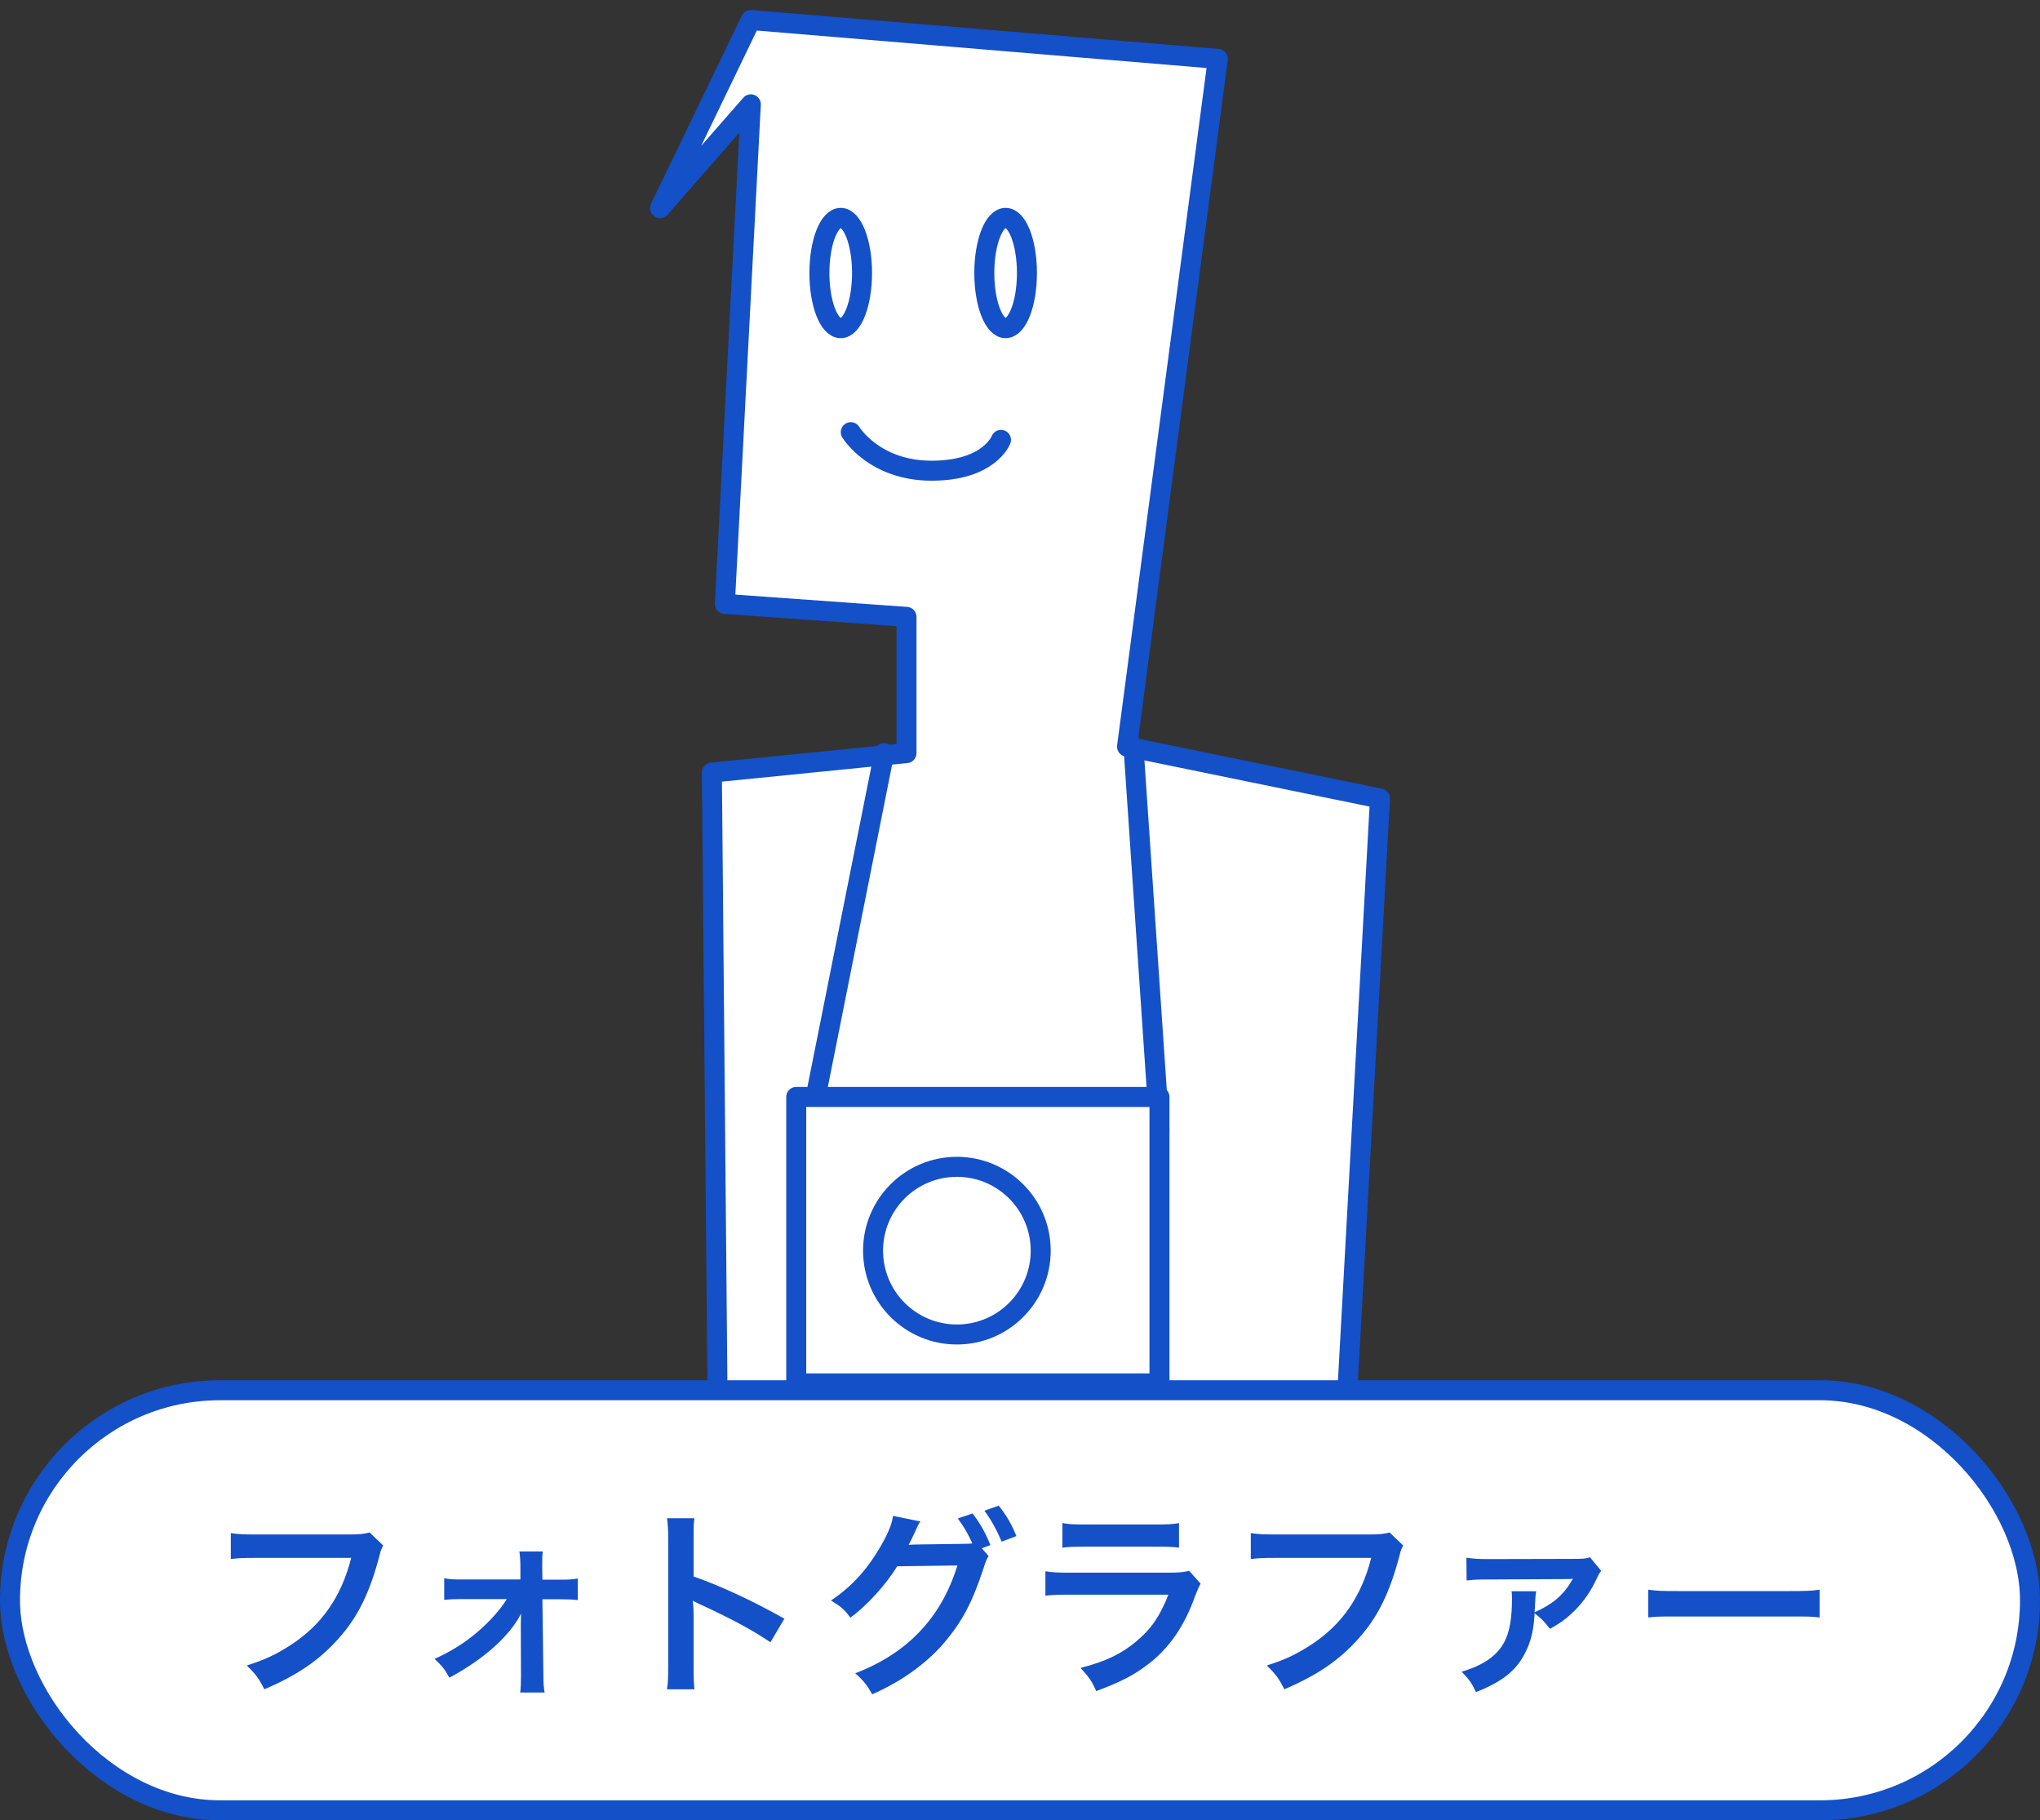
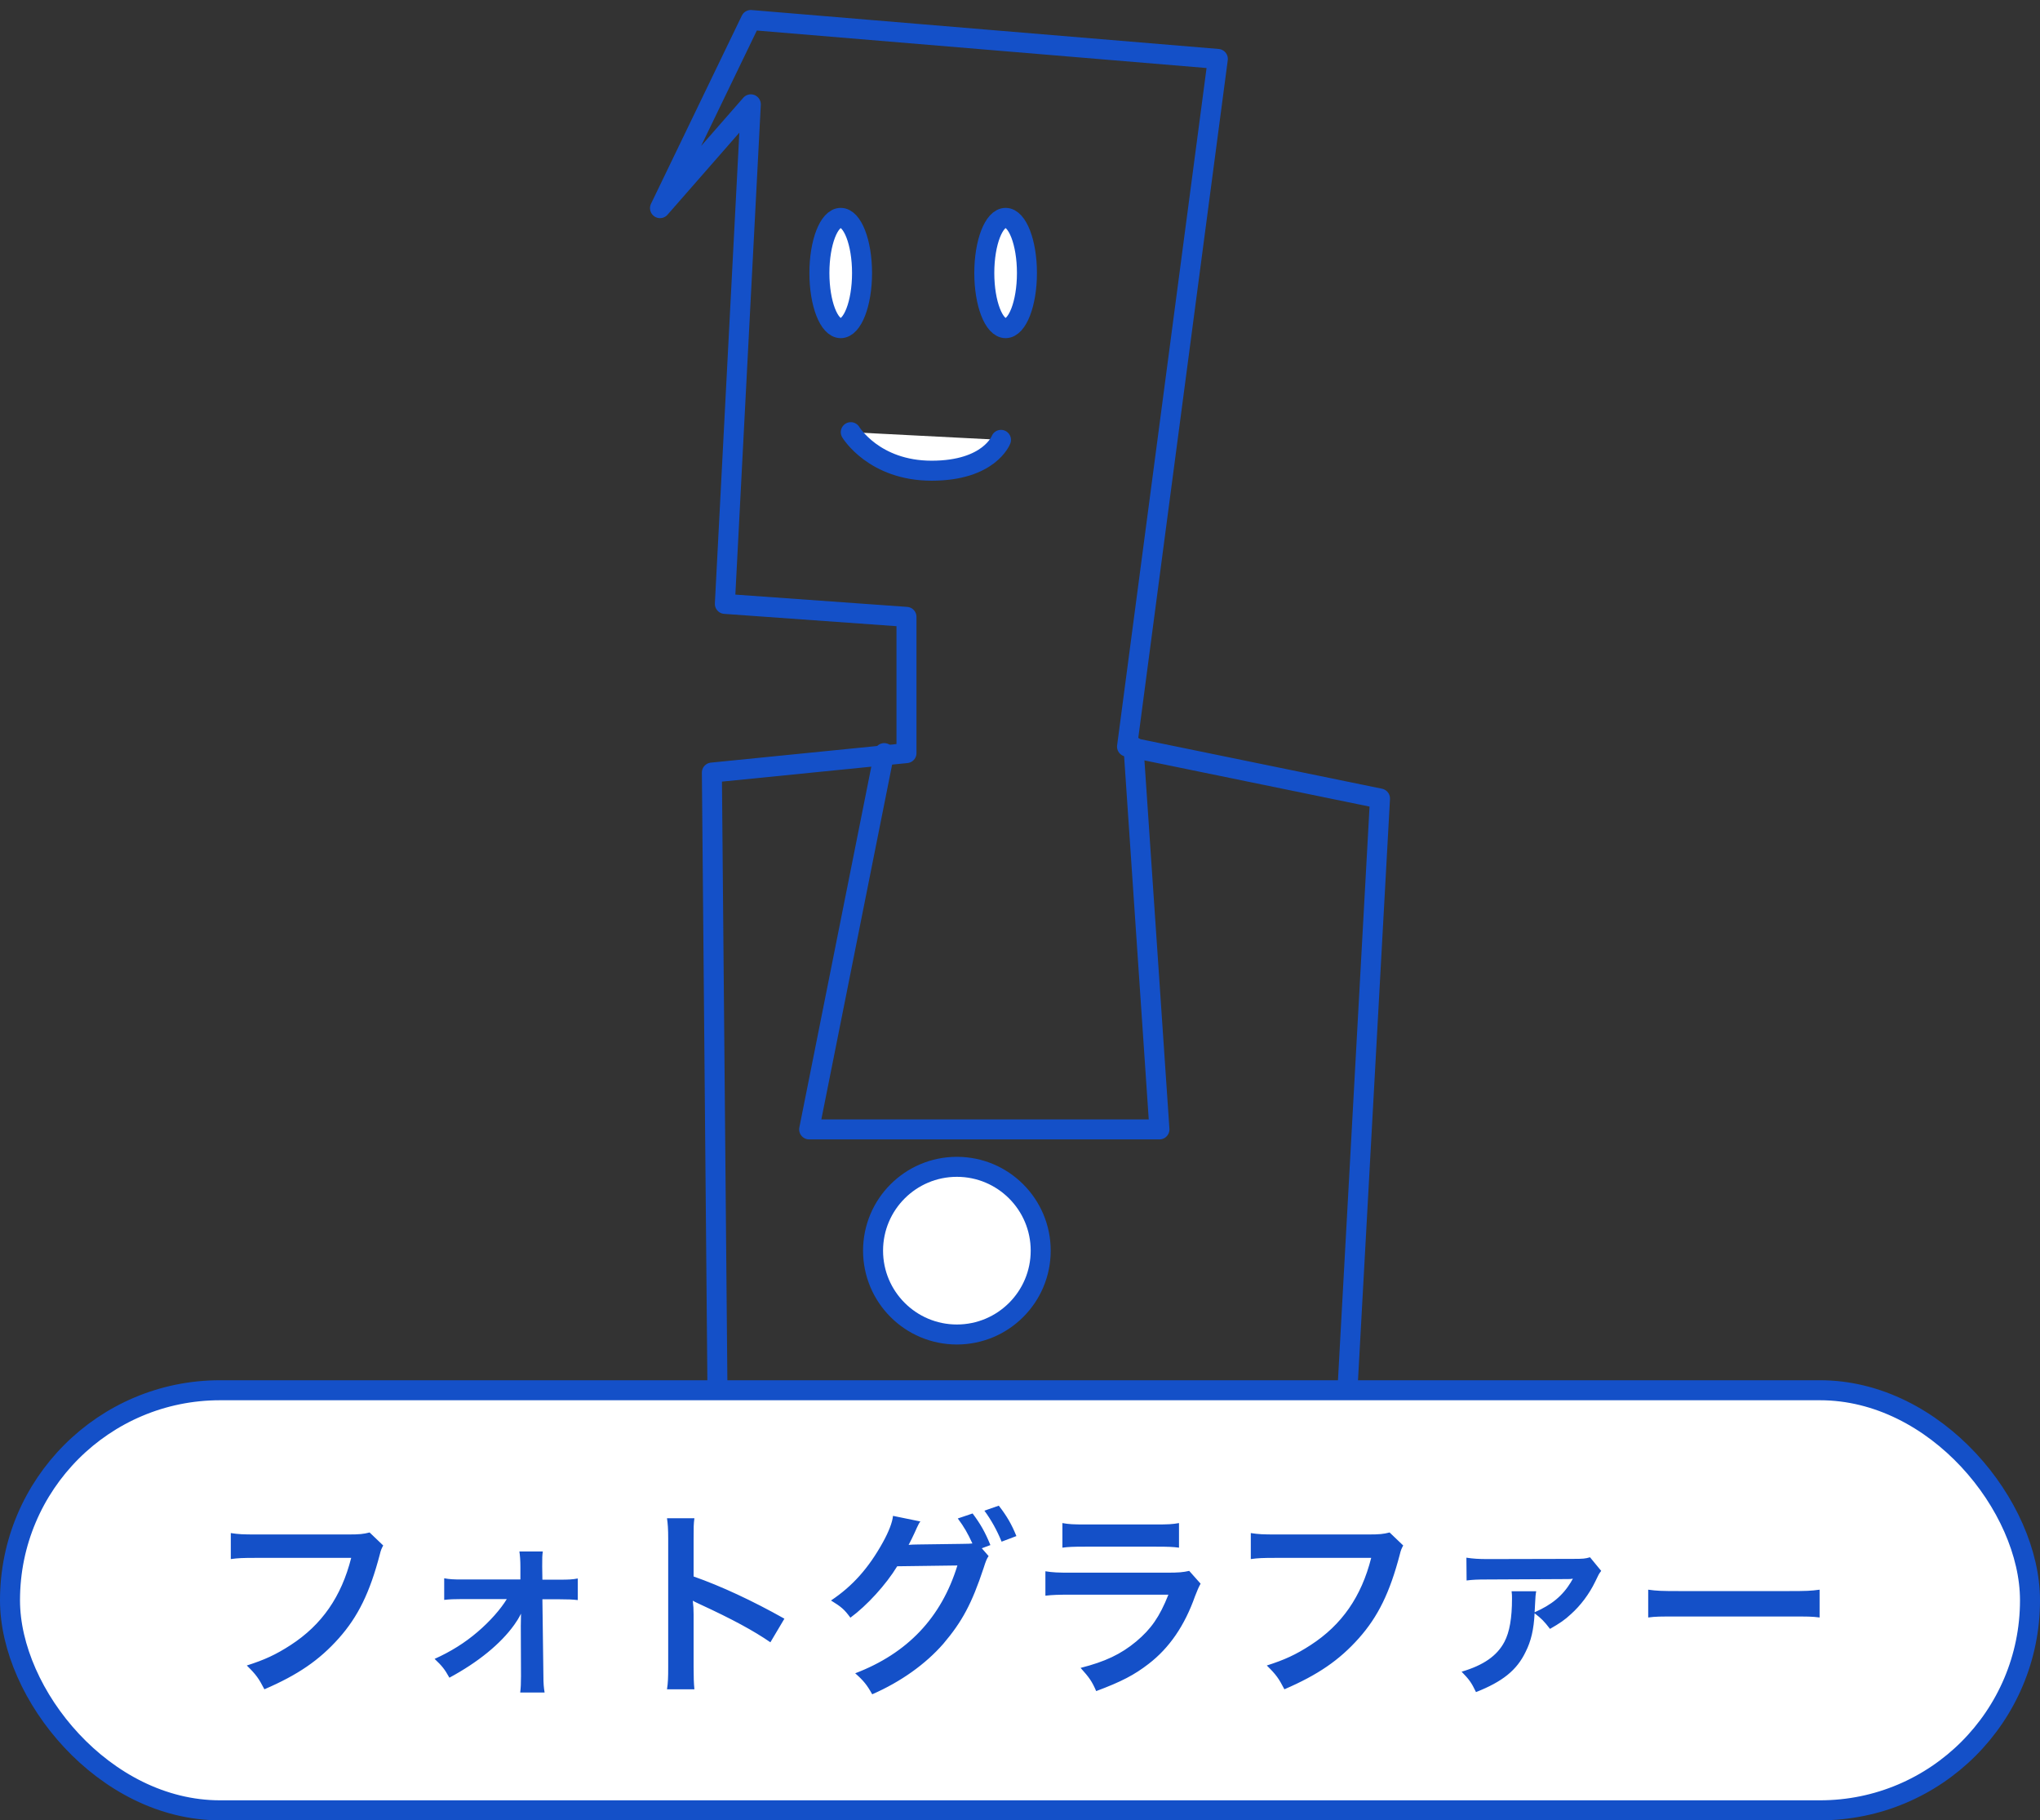
<svg xmlns="http://www.w3.org/2000/svg" width="102" height="91" viewBox="0 0 102 91" fill="none">
  <rect x="0" y="0" width="102" height="91" fill="#333333" stroke="none" />
-   <path d="M35.919 74.622L35.594 38.622L45.324 37.649V30.838L36.243 30.189L37.541 5.216L33 10.405L37.541 1L60.892 2.946L56.352 37.325L69 39.919L67.054 75.27" fill="white" />
  <path d="M35.919 74.622L35.594 38.622L45.324 37.649V30.838L36.243 30.189L37.541 5.216L33 10.405L37.541 1L60.892 2.946L56.352 37.325L69 39.919L67.054 75.27" stroke="#1450C8" stroke-linecap="round" stroke-linejoin="round" />
  <path d="M56.674 37.325L57.972 56.46H40.458L44.211 37.649" stroke="#1450C8" stroke-linecap="round" stroke-linejoin="round" />
-   <path d="M57.974 54.838H39.812V69.158H57.974V54.838Z" fill="white" stroke="#1450C8" stroke-linecap="round" stroke-linejoin="round" />
  <path d="M47.844 66.713C50.159 66.713 52.035 64.837 52.035 62.522C52.035 60.207 50.159 58.331 47.844 58.331C45.53 58.331 43.653 60.207 43.653 62.522C43.653 64.837 45.53 66.713 47.844 66.713Z" fill="white" stroke="#1450C8" stroke-linecap="round" stroke-linejoin="round" />
  <path d="M42.036 16.405C42.624 16.405 43.102 15.171 43.102 13.648C43.102 12.126 42.624 10.892 42.036 10.892C41.447 10.892 40.97 12.126 40.97 13.648C40.97 15.171 41.447 16.405 42.036 16.405Z" fill="white" stroke="#1450C8" stroke-linecap="round" stroke-linejoin="round" />
  <path d="M50.281 16.405C50.869 16.405 51.347 15.171 51.347 13.648C51.347 12.126 50.869 10.892 50.281 10.892C49.692 10.892 49.215 12.126 49.215 13.648C49.215 15.171 49.692 16.405 50.281 16.405Z" fill="white" stroke="#1450C8" stroke-linecap="round" stroke-linejoin="round" />
  <path d="M50.049 21.99C50.049 21.99 49.472 23.531 46.583 23.531C43.695 23.531 42.539 21.605 42.539 21.605" fill="white" />
  <path d="M50.049 21.99C50.049 21.99 49.472 23.531 46.583 23.531C43.695 23.531 42.539 21.605 42.539 21.605" stroke="#1450C8" stroke-linecap="round" stroke-linejoin="round" />
  <rect x="0.5" y="69.5" width="101" height="21" rx="10.5" fill="white" />
  <rect x="0.5" y="69.5" width="101" height="21" rx="10.5" stroke="#1450C8" stroke-linejoin="round" />
  <path d="M18.48 76.61L19.16 77.26C19.07 77.43 19.04 77.5 18.99 77.71C18.49 79.62 17.9 80.82 16.94 81.9C15.96 83 14.89 83.73 13.22 84.45C12.94 83.91 12.81 83.72 12.34 83.26C13.22 82.98 13.79 82.72 14.53 82.24C16.09 81.23 17.07 79.82 17.56 77.88H12.8C12.13 77.88 11.9 77.89 11.54 77.94V76.64C11.93 76.7 12.14 76.71 12.82 76.71H17.41C17.97 76.71 18.17 76.69 18.48 76.61ZM25.34 79.94H23.11C22.7 79.94 22.49 79.95 22.21 79.98V78.9C22.48 78.95 22.66 78.96 23.11 78.96H26.02V78.35C26.02 77.99 26 77.77 25.97 77.56H27.14C27.11 77.79 27.11 77.86 27.11 78.31L27.12 78.97H27.99C28.43 78.97 28.63 78.96 28.89 78.91V79.99C28.62 79.96 28.42 79.95 27.98 79.95H27.12L27.17 83.76C27.17 84.17 27.19 84.37 27.23 84.61H26.01C26.04 84.37 26.05 84.15 26.05 83.79L26.04 81.29C26.04 81.18 26.05 80.79 26.05 80.67C25.91 80.94 25.85 81.03 25.71 81.23C25.03 82.18 23.9 83.1 22.47 83.87C22.23 83.44 22.11 83.29 21.73 82.93C22.53 82.57 23.24 82.13 23.88 81.58C24.49 81.06 25.03 80.45 25.34 79.94ZM34.72 84.45H33.35C33.4 84.13 33.41 83.86 33.41 83.33V76.92C33.41 76.43 33.39 76.17 33.35 75.9H34.72C34.68 76.2 34.68 76.33 34.68 76.95V78.81C36.05 79.29 37.62 80.02 39.22 80.92L38.52 82.1C37.69 81.53 36.65 80.96 34.98 80.19C34.75 80.08 34.72 80.07 34.64 80.02C34.67 80.3 34.68 80.42 34.68 80.7V83.34C34.68 83.86 34.69 84.12 34.72 84.45ZM49.09 77.4L49.43 77.79C49.34 77.92 49.29 78.04 49.18 78.39C48.59 80.17 48.11 81.06 47.17 82.17C46.28 83.19 45.05 84.07 43.61 84.7C43.35 84.23 43.17 84.01 42.76 83.65C45.38 82.65 47.07 80.86 47.87 78.26L44.86 78.3C44.3 79.22 43.35 80.26 42.52 80.87C42.22 80.46 42.07 80.33 41.55 80.01C42.63 79.29 43.43 78.39 44.14 77.11C44.44 76.57 44.62 76.1 44.65 75.78L46.02 76.06C45.95 76.15 45.94 76.17 45.85 76.36C45.77 76.54 45.68 76.74 45.58 76.94C45.53 77.03 45.53 77.04 45.51 77.08L45.43 77.23C45.55 77.22 45.71 77.21 45.91 77.21L48.1 77.18C48.37 77.18 48.54 77.17 48.62 77.16C48.39 76.66 48.21 76.34 47.89 75.91L48.63 75.66C49.02 76.18 49.25 76.58 49.52 77.24L49.09 77.4ZM50.82 76.79L50.08 77.07C49.84 76.48 49.55 75.97 49.22 75.52L49.94 75.27C50.35 75.8 50.58 76.2 50.82 76.79ZM53.12 77.37V76.14C53.45 76.2 53.66 76.21 54.29 76.21H57.78C58.41 76.21 58.62 76.2 58.95 76.14V77.37C58.64 77.33 58.45 77.32 57.8 77.32H54.27C53.62 77.32 53.43 77.33 53.12 77.37ZM59.46 78.53L60.03 79.17C59.93 79.35 59.87 79.49 59.75 79.8C59.23 81.27 58.47 82.38 57.43 83.18C56.72 83.73 56.07 84.07 54.81 84.54C54.59 84.04 54.47 83.87 54.03 83.38C55.25 83.07 56.04 82.7 56.81 82.06C57.55 81.44 57.98 80.83 58.42 79.72H53.55C52.88 79.72 52.63 79.73 52.27 79.77V78.55C52.65 78.61 52.87 78.62 53.57 78.62H58.33C58.95 78.62 59.15 78.6 59.46 78.53ZM69.48 76.61L70.16 77.26C70.07 77.43 70.04 77.5 69.99 77.71C69.49 79.62 68.9 80.82 67.94 81.9C66.96 83 65.89 83.73 64.22 84.45C63.94 83.91 63.81 83.72 63.34 83.26C64.22 82.98 64.79 82.72 65.53 82.24C67.09 81.23 68.07 79.82 68.56 77.88H63.8C63.13 77.88 62.9 77.89 62.54 77.94V76.64C62.93 76.7 63.14 76.71 63.82 76.71H68.41C68.97 76.71 69.17 76.69 69.48 76.61ZM75.58 79.55H76.81C76.78 79.72 76.77 79.8 76.75 80.24C76.74 80.42 76.74 80.5 76.73 80.6C77.59 80.22 78.13 79.78 78.56 79.07C78.56 79.06 78.57 79.04 78.59 79.01C78.61 78.98 78.62 78.97 78.64 78.93L78.63 78.92C78.55 78.94 78.44 78.94 78.35 78.94L74.39 78.96C73.85 78.96 73.66 78.97 73.33 79.01L73.32 77.87C73.64 77.92 73.92 77.94 74.39 77.94L78.64 77.93C79.17 77.93 79.26 77.92 79.5 77.85L80.06 78.53C79.94 78.69 79.94 78.69 79.76 79.07C79.46 79.69 79.03 80.26 78.55 80.69C78.24 80.98 77.99 81.15 77.5 81.43C77.2 81.04 77.08 80.92 76.73 80.65C76.69 81.46 76.55 82.05 76.28 82.58C75.84 83.5 75.12 84.07 73.8 84.59C73.57 84.11 73.46 83.96 73.08 83.57C74.17 83.25 74.85 82.78 75.22 82.08C75.48 81.59 75.6 80.88 75.6 79.92C75.6 79.76 75.6 79.71 75.58 79.55ZM82.41 80.86V79.47C82.85 79.53 83.04 79.54 84.03 79.54H89.36C90.35 79.54 90.54 79.53 90.98 79.47V80.86C90.58 80.81 90.47 80.81 89.35 80.81H84.04C82.92 80.81 82.81 80.81 82.41 80.86Z" fill="#1450C8" />
</svg>